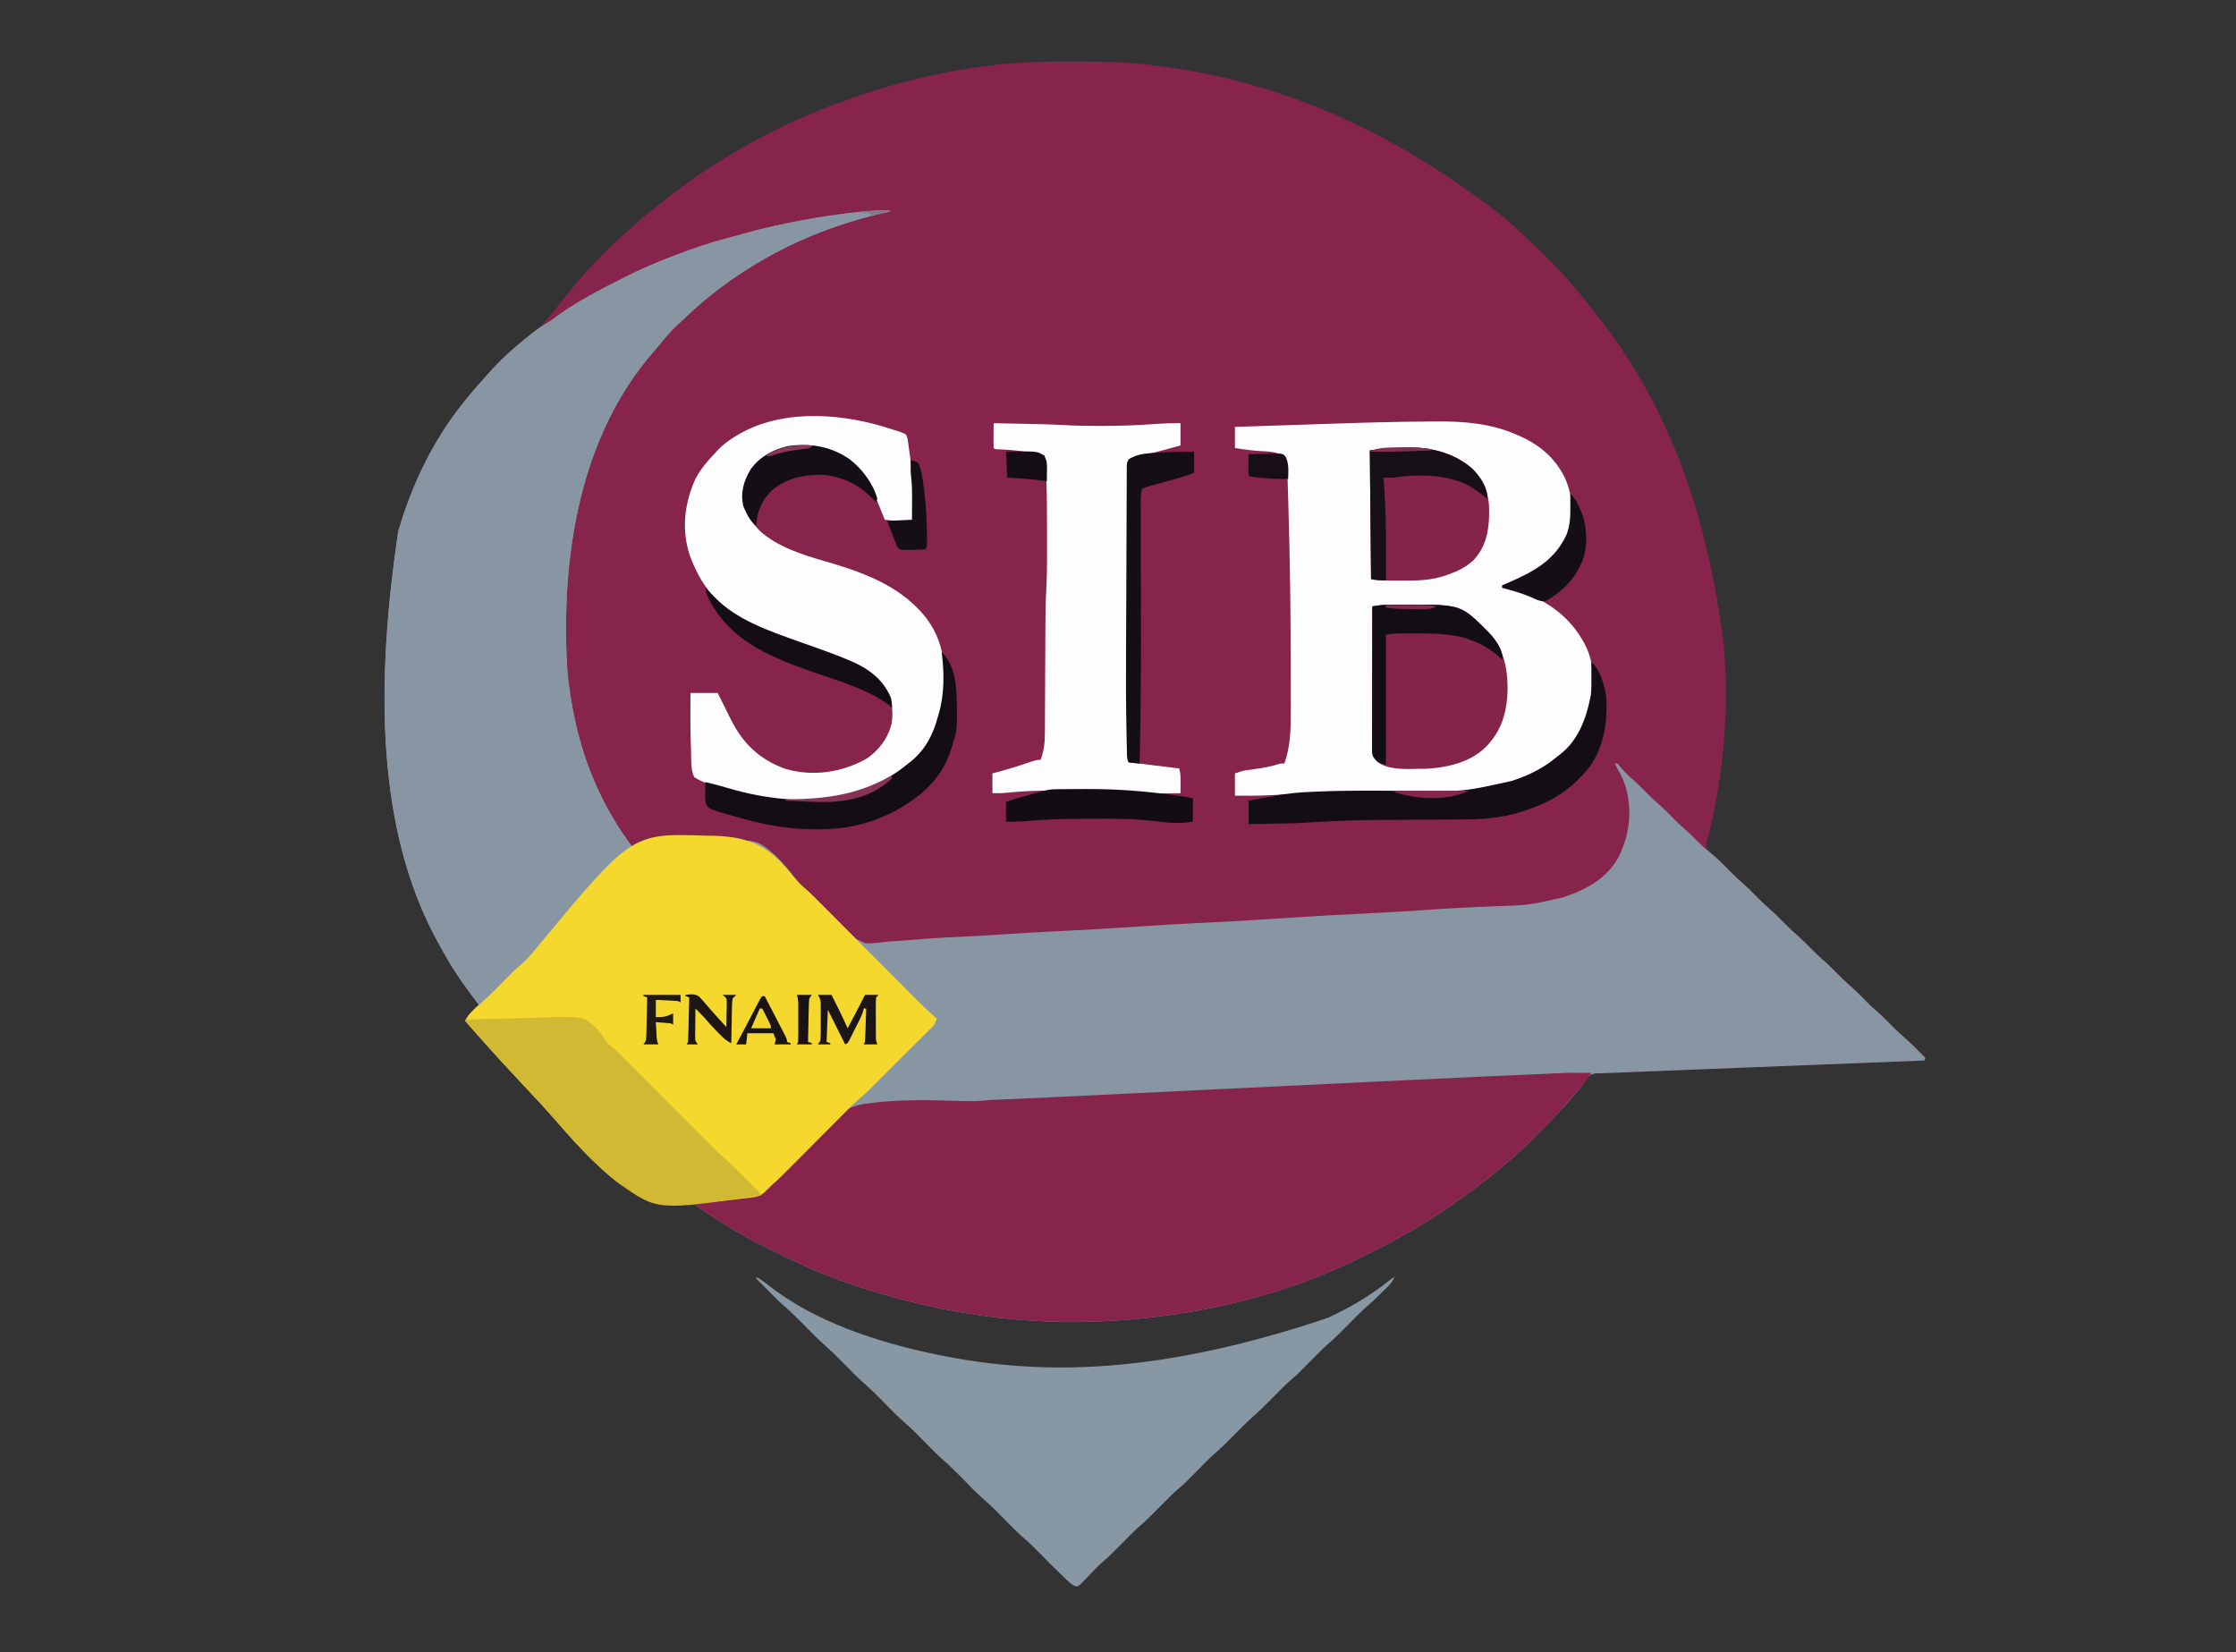
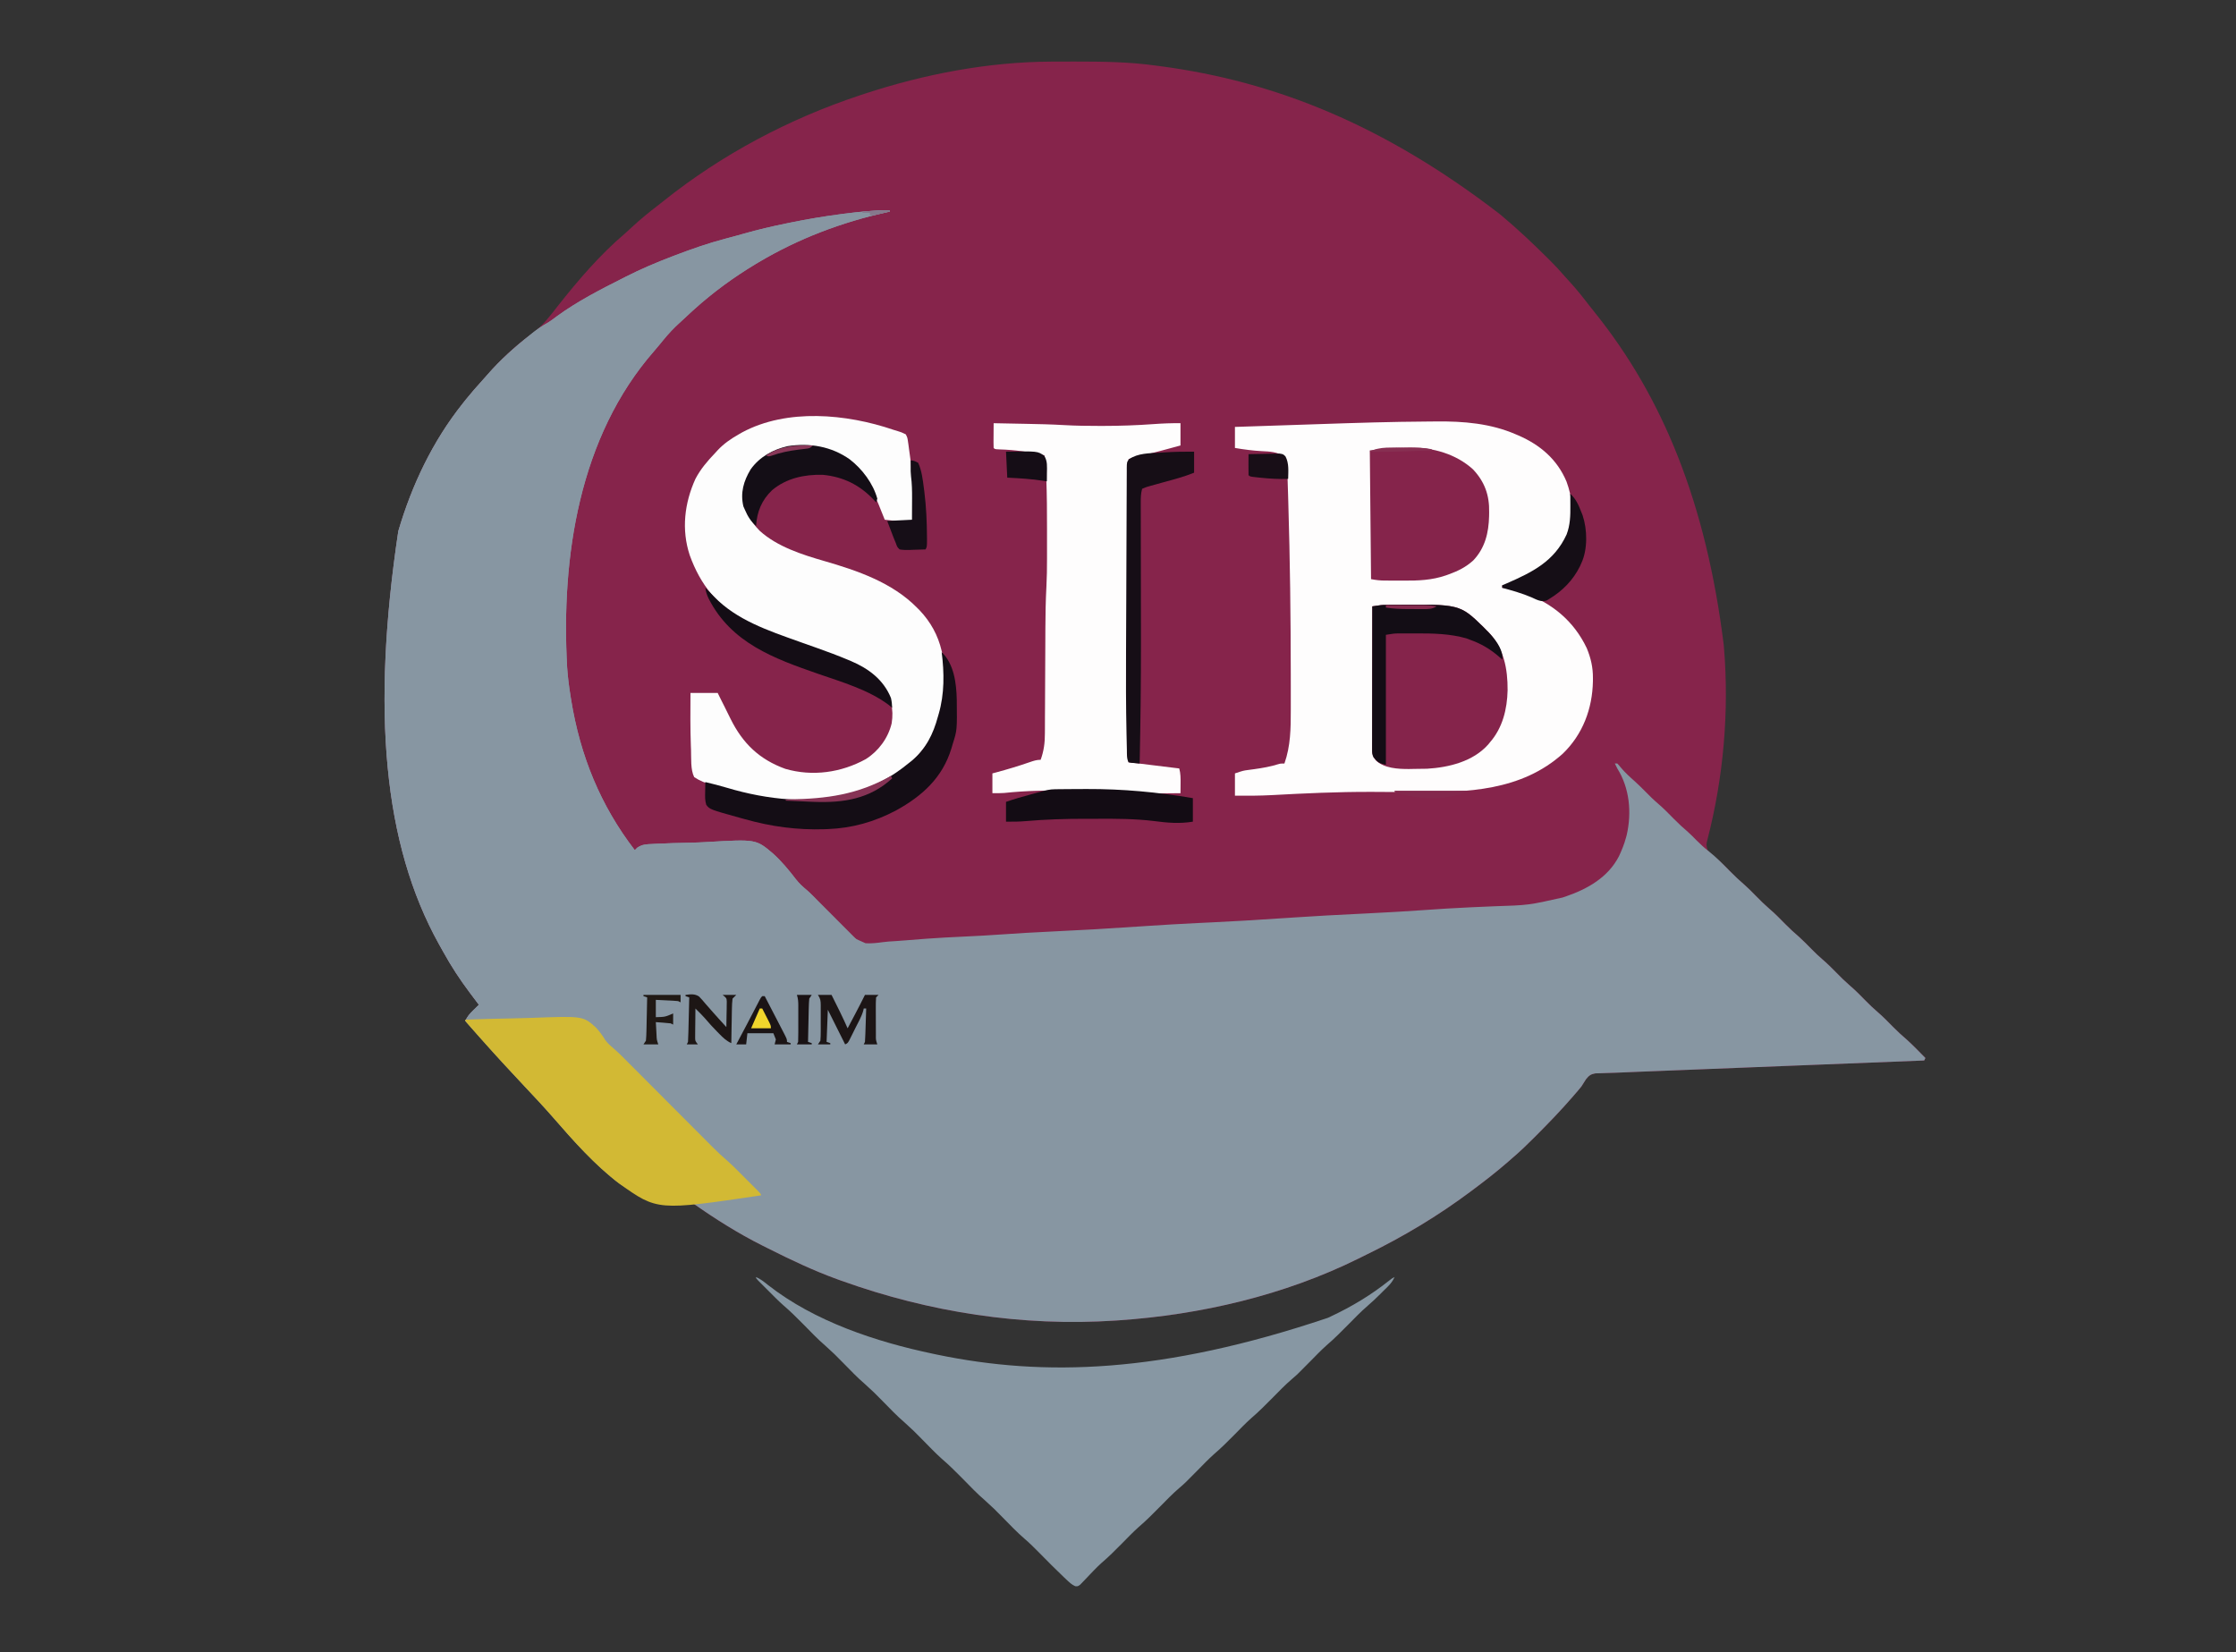
<svg xmlns="http://www.w3.org/2000/svg" version="1.1" width="1807" height="1335">
  <rect width="100%" height="100%" fill="#333333" stroke="none" />
  <path d="M0 0 C1.37 -0.007 2.74 -0.014 4.11 -0.021 C8.463 -0.041 12.815 -0.046 17.168 -0.047 C17.909 -0.047 18.65 -0.048 19.414 -0.048 C41.208 -0.055 62.724 0.182 84.355 3.203 C85.709 3.383 87.062 3.561 88.416 3.739 C180.927 16.006 268.946 51.252 362.355 123.203 C362.871 123.634 363.387 124.065 363.918 124.508 C376.99 135.449 389.339 147.117 401.418 159.141 C402.108 159.826 402.798 160.511 403.509 161.218 C407.437 165.158 411.178 169.207 414.812 173.419 C416.698 175.599 418.65 177.711 420.605 179.828 C425.69 185.464 430.321 191.414 434.961 197.415 C436.295 199.126 437.647 200.819 439.008 202.508 C494.294 271.307 529.166 356.913 543.355 471.203 C543.461 472.427 543.461 472.427 543.569 473.675 C547.851 524.973 543.142 578.71 530.254 628.51 C529.162 632.965 529.162 632.965 530.355 637.203 C532.68 639.793 532.68 639.793 535.668 642.266 C536.765 643.228 537.86 644.193 538.953 645.16 C539.517 645.657 540.08 646.154 540.661 646.667 C543.412 649.161 546.005 651.804 548.605 654.453 C551.721 657.61 554.843 660.71 558.23 663.578 C562.154 666.91 565.738 670.547 569.355 674.203 C574.7 679.618 574.7 679.618 580.355 684.703 C584.914 688.554 589.026 692.85 593.22 697.088 C596.77 700.66 600.387 704.049 604.234 707.301 C607.834 710.529 611.182 714.011 614.581 717.448 C617.403 720.29 620.231 723.053 623.293 725.641 C627.198 728.949 630.758 732.568 634.355 736.203 C639.7 741.618 639.7 741.618 645.355 746.703 C649.915 750.555 654.028 754.851 658.223 759.09 C661.185 762.071 664.143 764.989 667.355 767.703 C671.914 771.554 676.026 775.85 680.22 780.088 C683.76 783.65 687.365 787.032 691.203 790.273 C696.48 795.004 701.38 800.159 706.355 805.203 C706.025 805.863 705.695 806.523 705.355 807.203 C704.072 807.254 702.789 807.304 701.467 807.357 C670.949 808.56 640.431 809.766 609.914 810.974 C606.15 811.123 602.387 811.272 598.623 811.421 C597.874 811.45 597.125 811.48 596.353 811.51 C584.253 811.989 572.152 812.467 560.052 812.944 C547.618 813.434 535.185 813.926 522.751 814.419 C515.091 814.722 507.43 815.025 499.77 815.326 C493.877 815.558 487.984 815.792 482.091 816.026 C479.688 816.121 477.284 816.216 474.881 816.31 C468.616 816.556 462.353 816.816 456.09 817.093 C453.454 817.199 450.819 817.274 448.182 817.342 C446.641 817.396 445.1 817.451 443.559 817.506 C441.606 817.558 441.606 817.558 439.614 817.612 C435.753 818.312 434.494 819.391 432.043 822.391 C430.807 824.324 429.578 826.262 428.355 828.203 C426.513 830.539 424.564 832.776 422.605 835.016 C422.086 835.617 421.566 836.219 421.031 836.839 C411.804 847.508 402.061 857.594 392.105 867.578 C391.586 868.1 391.066 868.623 390.531 869.161 C384.653 875.062 378.71 880.811 372.355 886.203 C371.272 887.152 370.19 888.103 369.109 889.055 C360.166 896.855 350.86 904.102 341.355 911.203 C340.704 911.692 340.053 912.181 339.381 912.685 C312.777 932.613 284.237 949.751 254.326 964.242 C252.312 965.224 250.311 966.229 248.309 967.234 C188.387 996.919 120.8 1012.68 54.355 1017.203 C53.109 1017.29 53.109 1017.29 51.836 1017.378 C-23.439 1022.379 -98.804 1010.664 -169.645 985.203 C-171.507 984.535 -171.507 984.535 -173.408 983.853 C-192.533 976.882 -210.756 968.216 -228.915 959.074 C-230.468 958.292 -232.023 957.515 -233.579 956.738 C-253.166 946.916 -271.672 935.22 -289.584 922.628 C-290.604 921.923 -290.604 921.923 -291.645 921.203 C-292.532 920.504 -293.419 919.805 -294.333 919.084 C-298.373 916.789 -300.14 917.025 -304.682 917.682 C-318.009 919.061 -330.247 919.224 -341.223 910.656 C-349.662 903.656 -357.178 895.617 -364.665 887.63 C-368.461 883.619 -372.356 879.707 -376.24 875.782 C-383.552 868.365 -390.773 860.866 -397.964 853.332 C-406.167 844.747 -414.468 836.26 -422.779 827.78 C-439.845 810.36 -456.785 792.823 -473.645 775.203 C-471.949 771.57 -469.907 769.258 -467.02 766.453 C-465.794 765.254 -465.794 765.254 -464.543 764.031 C-463.603 763.126 -463.603 763.126 -462.645 762.203 C-463.006 761.722 -463.367 761.241 -463.74 760.745 C-464.802 759.33 -465.863 757.915 -466.924 756.499 C-468.009 755.052 -469.094 753.606 -470.181 752.162 C-478.044 741.674 -485.07 730.961 -491.392 719.478 C-492.573 717.333 -493.773 715.202 -494.977 713.07 C-539.894 632.263 -549.434 524.266 -527.762 379.434 C-516.806 342.136 -499.972 306.67 -475.645 276.203 C-474.843 275.19 -474.041 274.177 -473.215 273.133 C-468.934 267.816 -464.472 262.687 -459.867 257.648 C-458.439 256.077 -457.028 254.49 -455.641 252.883 C-444.913 240.547 -432.477 229.015 -419.207 219.445 C-410.883 213.282 -404.952 205.316 -398.645 197.203 C-382.377 176.6 -364.797 156.066 -344.746 139.027 C-342.626 137.187 -340.576 135.281 -338.528 133.362 C-332.109 127.368 -325.369 121.919 -318.409 116.569 C-316.686 115.235 -314.979 113.884 -313.277 112.523 C-266.178 74.922 -211.816 46.126 -154.645 27.203 C-153.468 26.813 -152.292 26.423 -151.08 26.021 C-102.681 10.128 -51.079 0.177 0 0 Z " fill="#86244B" transform="translate(849.645,49.797)" />
  <path d="M0 0 C0 0.33 0 0.66 0 1 C-0.732 1.16 -1.464 1.319 -2.218 1.484 C-38.758 9.577 -73.779 22.81 -106 42 C-106.785 42.467 -107.57 42.935 -108.378 43.416 C-126.062 54.056 -142.667 66.184 -158 80 C-158.57 80.513 -159.14 81.027 -159.727 81.556 C-163.525 84.995 -167.275 88.481 -171 92 C-171.75 92.708 -172.5 93.415 -173.273 94.145 C-177.782 98.519 -181.756 103.224 -185.676 108.129 C-187.157 109.959 -188.673 111.762 -190.23 113.527 C-251.048 182.902 -265.64 280.382 -260.675 369.281 C-260.166 376.91 -259.213 384.454 -258 392 C-257.801 393.252 -257.603 394.504 -257.398 395.794 C-250.102 440.685 -233.744 481.013 -206 517 C-205.36 516.36 -204.72 515.719 -204.061 515.059 C-199.992 512.322 -196.828 512.25 -192.02 512.054 C-191.123 512.004 -190.226 511.953 -189.302 511.901 C-179.837 511.406 -170.358 511.192 -160.883 510.995 C-156.416 510.894 -151.967 510.708 -147.507 510.442 C-107.985 508.14 -107.985 508.14 -94.233 519.81 C-87.322 526.087 -81.413 533.209 -75.725 540.588 C-73.09 543.973 -70.203 546.717 -66.87 549.413 C-63.834 551.989 -61.237 554.953 -58.559 557.892 C-55.259 561.512 -51.884 565.061 -48.515 568.618 C-46.76 570.492 -45.025 572.384 -43.31 574.295 C-33.232 586.189 -33.232 586.189 -19.471 592.268 C-14.794 592.492 -10.271 592.052 -5.645 591.373 C-2.322 590.904 0.983 590.725 4.332 590.548 C7.525 590.368 10.708 590.1 13.895 589.832 C18.295 589.465 22.698 589.128 27.102 588.793 C28.454 588.69 28.454 588.69 29.833 588.584 C39.464 587.865 49.103 587.387 58.75 586.938 C70.011 586.41 81.256 585.825 92.5 585 C103.869 584.17 115.24 583.552 126.625 583 C139.127 582.392 151.628 581.775 164.125 581.062 C164.821 581.023 165.518 580.983 166.235 580.942 C178.073 580.264 189.904 579.484 201.736 578.696 C203.197 578.599 203.197 578.599 204.688 578.5 C206.148 578.403 206.148 578.403 207.638 578.304 C221.316 577.396 234.995 576.598 248.688 575.938 C249.511 575.898 250.335 575.858 251.184 575.817 C254.449 575.659 257.714 575.502 260.979 575.345 C269.03 574.955 277.078 574.521 285.125 574.062 C285.823 574.023 286.521 573.983 287.24 573.942 C299.077 573.264 310.906 572.484 322.736 571.696 C324.197 571.599 324.197 571.599 325.688 571.5 C327.148 571.403 327.148 571.403 328.638 571.304 C344.777 570.233 360.92 569.359 377.075 568.582 C378.276 568.524 378.276 568.524 379.5 568.465 C380.689 568.408 380.689 568.408 381.902 568.349 C389.618 567.976 397.332 567.56 405.045 567.122 C407.044 567.008 409.044 566.896 411.044 566.785 C417.503 566.414 423.957 566.008 430.41 565.543 C443.093 564.632 455.769 563.821 468.473 563.254 C469.756 563.196 471.039 563.138 472.361 563.078 C477.581 562.845 482.801 562.615 488.022 562.398 C516.277 561.495 516.277 561.495 543.75 555.312 C544.901 554.933 544.901 554.933 546.076 554.547 C563.787 548.476 580.453 539.174 589.312 522 C591.601 517.094 593.615 512.236 595 507 C595.205 506.254 595.41 505.507 595.621 504.738 C599.756 486.571 597.953 466.878 588 451 C587.319 449.674 586.649 448.342 586 447 C586.66 447 587.32 447 588 447 C589.375 448.434 589.375 448.434 591 450.438 C594.463 454.514 598.244 457.98 602.254 461.508 C605.315 464.286 608.223 467.183 611.125 470.125 C614.283 473.323 617.442 476.47 620.875 479.375 C625.466 483.275 629.624 487.599 633.858 491.877 C637.478 495.52 641.166 498.989 645.09 502.305 C647.443 504.393 649.614 506.625 651.812 508.875 C655.082 512.189 658.399 515.193 662.062 518.062 C668.092 522.864 673.427 528.29 678.811 533.797 C682.758 537.823 686.799 541.623 691.073 545.298 C694.195 548.055 697.088 551.026 700 554 C705.344 559.416 705.344 559.416 711 564.5 C715.559 568.351 719.671 572.647 723.865 576.885 C727.415 580.457 731.032 583.846 734.879 587.098 C738.478 590.326 741.827 593.808 745.225 597.245 C748.048 600.087 750.876 602.85 753.938 605.438 C757.843 608.746 761.403 612.365 765 616 C770.345 621.415 770.345 621.415 776 626.5 C780.559 630.352 784.672 634.648 788.867 638.887 C791.829 641.868 794.787 644.786 798 647.5 C802.559 651.351 806.671 655.647 810.865 659.885 C814.405 663.447 818.01 666.829 821.848 670.07 C827.124 674.801 832.025 679.956 837 685 C836.67 685.66 836.34 686.32 836 687 C834.717 687.051 833.434 687.101 832.112 687.153 C801.594 688.357 771.076 689.563 740.558 690.771 C736.795 690.92 733.031 691.069 729.268 691.218 C728.519 691.247 727.769 691.277 726.998 691.307 C714.897 691.786 702.797 692.264 690.697 692.741 C678.263 693.231 665.829 693.723 653.396 694.216 C645.735 694.519 638.075 694.822 630.415 695.123 C624.522 695.355 618.629 695.589 612.736 695.823 C610.332 695.918 607.929 696.013 605.525 696.107 C599.261 696.353 592.998 696.613 586.735 696.89 C584.099 696.996 581.463 697.071 578.826 697.139 C577.285 697.193 575.744 697.248 574.203 697.303 C572.251 697.355 572.251 697.355 570.259 697.409 C566.398 698.109 565.139 699.188 562.688 702.188 C561.451 704.12 560.223 706.058 559 708 C557.158 710.336 555.208 712.573 553.25 714.812 C552.73 715.414 552.211 716.016 551.676 716.636 C542.448 727.304 532.705 737.391 522.75 747.375 C522.23 747.897 521.711 748.42 521.175 748.958 C515.297 754.859 509.354 760.608 503 766 C501.917 766.949 500.835 767.899 499.754 768.852 C490.81 776.652 481.505 783.899 472 791 C471.349 791.489 470.697 791.978 470.026 792.481 C443.421 812.409 414.881 829.548 384.971 844.039 C382.957 845.021 380.955 846.025 378.953 847.031 C319.032 876.716 251.444 892.477 185 897 C183.753 897.087 183.753 897.087 182.481 897.175 C107.206 902.176 31.841 890.461 -39 865 C-40.863 864.331 -40.863 864.331 -42.763 863.649 C-61.888 856.679 -80.111 848.013 -98.27 838.87 C-99.823 838.089 -101.379 837.312 -102.934 836.535 C-122.521 826.713 -141.027 815.017 -158.94 802.425 C-159.96 801.72 -159.96 801.72 -161 801 C-161.887 800.301 -162.775 799.601 -163.689 798.881 C-167.728 796.586 -169.495 796.821 -174.038 797.478 C-187.364 798.858 -199.602 799.02 -210.578 790.453 C-219.017 783.453 -226.534 775.413 -234.021 767.427 C-237.816 763.416 -241.711 759.504 -245.595 755.579 C-252.907 748.162 -260.129 740.663 -267.32 733.129 C-275.522 724.544 -283.824 716.057 -292.134 707.577 C-309.2 690.157 -326.141 672.62 -343 655 C-341.304 651.367 -339.262 649.055 -336.375 646.25 C-335.149 645.051 -335.149 645.051 -333.898 643.828 C-332.959 642.923 -332.959 642.923 -332 642 C-332.361 641.519 -332.723 641.038 -333.095 640.542 C-334.157 639.127 -335.219 637.711 -336.28 636.295 C-337.364 634.849 -338.449 633.403 -339.537 631.958 C-347.399 621.471 -354.426 610.758 -360.748 599.274 C-361.928 597.13 -363.129 594.999 -364.332 592.867 C-409.25 512.06 -418.789 404.062 -397.117 259.23 C-386.162 221.932 -369.327 186.467 -345 156 C-344.198 154.987 -343.396 153.974 -342.57 152.93 C-338.29 147.612 -333.827 142.484 -329.223 137.445 C-327.795 135.874 -326.384 134.287 -324.996 132.68 C-314.832 120.992 -303.178 110.545 -291 101 C-290.199 100.354 -289.399 99.708 -288.574 99.043 C-284.77 96.006 -281.038 93.437 -276.781 91.052 C-274.018 89.42 -271.503 87.486 -268.938 85.562 C-252.458 73.558 -234.166 64.152 -216 55 C-215.108 54.544 -214.217 54.088 -213.298 53.619 C-200.985 47.349 -188.399 42.046 -175.5 37.125 C-174.79 36.854 -174.079 36.583 -173.347 36.303 C-160.142 31.285 -146.858 26.598 -133.188 23 C-131.472 22.542 -129.758 22.084 -128.043 21.625 C-127.113 21.378 -126.183 21.131 -125.225 20.877 C-122.817 20.222 -120.418 19.549 -118.021 18.857 C-106.526 15.559 -94.966 12.885 -83.25 10.5 C-82.31 10.307 -81.37 10.114 -80.402 9.916 C-66.682 7.118 -52.951 4.784 -39.062 3 C-37.897 2.85 -37.897 2.85 -36.708 2.698 C-24.509 1.154 -12.311 -0.209 0 0 Z " fill="#8796A2" transform="translate(719,170)" />
  <path d="M0 0 C0 0.33 0 0.66 0 1 C-0.732 1.16 -1.464 1.319 -2.218 1.484 C-38.758 9.577 -73.779 22.81 -106 42 C-106.785 42.467 -107.57 42.935 -108.378 43.416 C-126.062 54.056 -142.667 66.184 -158 80 C-158.57 80.513 -159.14 81.027 -159.727 81.556 C-163.525 84.995 -167.275 88.481 -171 92 C-171.75 92.708 -172.5 93.415 -173.273 94.145 C-177.782 98.519 -181.756 103.224 -185.676 108.129 C-187.157 109.959 -188.673 111.762 -190.23 113.527 C-251.048 182.902 -265.64 280.382 -260.675 369.281 C-260.166 376.91 -259.213 384.454 -258 392 C-257.801 393.252 -257.603 394.504 -257.398 395.794 C-250.102 440.685 -233.744 481.013 -206 517 C-205.36 516.36 -204.72 515.719 -204.061 515.059 C-199.992 512.322 -196.828 512.25 -192.02 512.054 C-191.123 512.004 -190.226 511.953 -189.302 511.901 C-179.837 511.406 -170.358 511.192 -160.883 510.995 C-156.416 510.894 -151.967 510.708 -147.507 510.442 C-107.985 508.14 -107.985 508.14 -94.233 519.81 C-87.4 526.016 -81.493 533.025 -75.958 540.394 C-73.351 543.748 -70.399 546.387 -67.162 549.123 C-63.073 552.673 -59.314 556.565 -55.498 560.404 C-54.094 561.811 -52.689 563.218 -51.285 564.624 C-49.791 566.122 -48.298 567.621 -46.805 569.12 C-43.68 572.259 -40.551 575.394 -37.421 578.528 C-30.214 585.747 -23.012 592.971 -15.81 600.195 C-9.204 606.821 -2.597 613.447 4.015 620.068 C7.119 623.177 10.221 626.289 13.321 629.403 C14.788 630.876 16.257 632.347 17.726 633.819 C19.507 635.603 21.287 637.39 23.065 639.178 C27.879 643.992 32.807 648.596 38 653 C37.15 657.331 34.849 659.562 31.781 662.575 C31.238 663.121 30.695 663.666 30.135 664.228 C28.335 666.03 26.525 667.822 24.715 669.613 C23.457 670.868 22.2 672.124 20.943 673.38 C18.303 676.014 15.659 678.644 13.011 681.27 C9.634 684.619 6.266 687.976 2.901 691.337 C-0.325 694.557 -3.555 697.773 -6.785 700.988 C-7.393 701.595 -8.002 702.201 -8.629 702.826 C-19.503 713.657 -19.503 713.657 -23.947 717.438 C-29.633 722.299 -34.814 727.705 -40.083 733.008 C-42.1 735.038 -44.12 737.064 -46.141 739.09 C-50.43 743.39 -54.715 747.695 -59 752 C-63.97 756.994 -68.941 761.985 -73.917 766.973 C-75.896 768.958 -77.871 770.946 -79.846 772.934 C-90.743 783.875 -90.743 783.875 -96.158 788.375 C-98.226 790.126 -98.226 790.126 -100.586 792.989 C-104.209 796.6 -107.496 797.229 -112.461 797.8 C-113.297 797.912 -114.132 798.025 -114.992 798.14 C-149.799 802.544 -191.295 807.042 -220.794 784.732 C-239.758 769.686 -256.022 751.42 -271.857 733.201 C-279.461 724.476 -287.369 716.049 -295.305 707.627 C-311.542 690.381 -327.396 672.82 -343 655 C-341.304 651.367 -339.262 649.055 -336.375 646.25 C-335.149 645.051 -335.149 645.051 -333.898 643.828 C-332.959 642.923 -332.959 642.923 -332 642 C-332.361 641.519 -332.723 641.038 -333.095 640.542 C-334.157 639.127 -335.219 637.711 -336.28 636.295 C-337.364 634.849 -338.449 633.403 -339.537 631.958 C-347.399 621.471 -354.426 610.758 -360.748 599.274 C-361.928 597.13 -363.129 594.999 -364.332 592.867 C-409.25 512.06 -418.789 404.062 -397.117 259.23 C-386.162 221.932 -369.327 186.467 -345 156 C-344.198 154.987 -343.396 153.974 -342.57 152.93 C-338.29 147.612 -333.827 142.484 -329.223 137.445 C-327.795 135.874 -326.384 134.287 -324.996 132.68 C-314.832 120.992 -303.178 110.545 -291 101 C-290.199 100.354 -289.399 99.708 -288.574 99.043 C-284.77 96.006 -281.038 93.437 -276.781 91.052 C-274.018 89.42 -271.503 87.486 -268.938 85.562 C-252.458 73.558 -234.166 64.152 -216 55 C-215.108 54.544 -214.217 54.088 -213.298 53.619 C-200.985 47.349 -188.399 42.046 -175.5 37.125 C-174.79 36.854 -174.079 36.583 -173.347 36.303 C-160.142 31.285 -146.858 26.598 -133.188 23 C-131.472 22.542 -129.758 22.084 -128.043 21.625 C-127.113 21.378 -126.183 21.131 -125.225 20.877 C-122.817 20.222 -120.418 19.549 -118.021 18.857 C-106.526 15.559 -94.966 12.885 -83.25 10.5 C-82.31 10.307 -81.37 10.114 -80.402 9.916 C-66.682 7.118 -52.951 4.784 -39.062 3 C-37.897 2.85 -37.897 2.85 -36.708 2.698 C-24.509 1.154 -12.311 -0.209 0 0 Z " fill="#8796A2" transform="translate(719,170)" />
-   <path d="M0 0 C0.907 0.005 1.814 0.009 2.748 0.014 C4.895 0.025 7.041 0.043 9.188 0.062 C6.894 4.172 4.123 7.698 1.062 11.25 C0.335 12.102 0.335 12.102 -0.407 12.971 C-4.054 17.225 -7.771 21.411 -11.547 25.551 C-12.774 26.911 -13.995 28.278 -15.18 29.675 C-20.479 35.889 -26.228 41.63 -32.01 47.39 C-33.746 49.121 -35.478 50.858 -37.209 52.596 C-42.908 58.298 -48.649 63.858 -54.812 69.062 C-55.896 70.011 -56.978 70.962 -58.059 71.914 C-67.002 79.715 -76.308 86.961 -85.812 94.062 C-86.464 94.551 -87.115 95.04 -87.787 95.544 C-114.391 115.472 -142.931 132.61 -172.842 147.102 C-174.856 148.084 -176.857 149.088 -178.859 150.094 C-238.781 179.778 -306.368 195.539 -372.812 200.062 C-373.644 200.12 -374.475 200.178 -375.332 200.238 C-450.607 205.238 -525.972 193.523 -596.812 168.062 C-598.054 167.617 -599.296 167.171 -600.576 166.712 C-619.701 159.742 -637.924 151.075 -656.083 141.933 C-657.636 141.151 -659.191 140.374 -660.747 139.597 C-680.394 129.746 -698.93 117.996 -716.907 105.382 C-718.699 104.141 -720.513 102.945 -722.34 101.758 C-723.156 101.198 -723.972 100.639 -724.812 100.062 C-724.812 99.733 -724.812 99.403 -724.812 99.062 C-724.05 99.077 -723.287 99.091 -722.502 99.105 C-715.264 99.228 -708.03 99.293 -700.792 99.293 C-697.071 99.295 -693.354 99.319 -689.634 99.395 C-671.513 100.683 -671.513 100.683 -655.711 94.024 C-653.515 91.536 -651.707 88.784 -649.812 86.062 C-648.584 84.979 -647.33 83.925 -646.056 82.894 C-641.793 79.301 -638.879 75.18 -635.709 70.622 C-621.407 50.432 -604.212 29.666 -578.713 25.203 C-552.699 21.278 -525.861 21.933 -499.637 22.826 C-493.292 23.04 -487.138 23.028 -480.814 22.355 C-477.145 21.997 -473.477 21.826 -469.796 21.672 C-469.042 21.64 -468.288 21.608 -467.511 21.575 C-465.864 21.506 -464.217 21.437 -462.57 21.369 C-440.487 20.451 -418.412 19.383 -396.336 18.311 C-393.616 18.179 -390.896 18.047 -388.176 17.915 C-378.62 17.451 -369.065 16.986 -359.509 16.522 C-339.939 15.569 -320.368 14.621 -300.798 13.673 C-298.678 13.571 -296.557 13.468 -294.437 13.365 C-250.349 11.23 -206.261 9.113 -162.171 7.012 C-155.937 6.714 -149.702 6.417 -143.468 6.119 C-76.87 2.937 -76.87 2.937 -47.177 1.68 C-46.357 1.645 -45.537 1.61 -44.692 1.575 C-43.11 1.508 -41.527 1.441 -39.944 1.374 C-32.916 1.074 -25.89 0.736 -18.864 0.384 C-12.573 0.075 -6.299 -0.064 0 0 Z " fill="#86244B" transform="translate(1276.812,866.938)" />
-   <path d="M0 0 C2.046 0.031 4.092 0.061 6.137 0.091 C28.201 0.654 44.774 5.07 60.482 21.105 C64.203 25.063 67.799 29.124 71.195 33.365 C74.345 37.29 77.699 40.546 81.532 43.803 C85.609 47.367 89.374 51.253 93.189 55.092 C94.594 56.498 95.998 57.905 97.403 59.312 C98.897 60.809 100.39 62.308 101.882 63.807 C105.008 66.946 108.137 70.081 111.267 73.216 C118.474 80.435 125.676 87.659 132.877 94.883 C139.484 101.509 146.091 108.134 152.702 114.755 C155.806 117.865 158.908 120.976 162.008 124.09 C163.476 125.563 164.944 127.035 166.413 128.506 C168.195 130.291 169.975 132.077 171.752 133.865 C176.566 138.68 181.494 143.284 186.688 147.688 C185.838 152.018 183.536 154.25 180.469 157.263 C179.925 157.808 179.382 158.354 178.822 158.915 C177.023 160.718 175.213 162.509 173.402 164.301 C172.144 165.556 170.887 166.811 169.63 168.067 C166.991 170.702 164.347 173.332 161.698 175.958 C158.322 179.306 154.953 182.664 151.588 186.024 C148.363 189.245 145.133 192.46 141.902 195.676 C140.99 196.585 140.99 196.585 140.059 197.513 C129.185 208.344 129.185 208.344 124.74 212.126 C119.054 216.987 113.873 222.393 108.604 227.696 C106.587 229.725 104.567 231.752 102.547 233.777 C98.257 238.078 93.972 242.382 89.688 246.688 C84.718 251.681 79.746 256.673 74.77 261.661 C72.792 263.645 70.817 265.633 68.842 267.621 C57.944 278.562 57.944 278.562 52.529 283.062 C50.461 284.814 50.461 284.814 48.101 287.677 C44.478 291.287 41.192 291.917 36.226 292.487 C34.973 292.656 34.973 292.656 33.695 292.828 C-1.112 297.232 -42.607 301.729 -72.106 279.42 C-91.071 264.373 -107.334 246.107 -123.17 227.889 C-130.774 219.163 -138.681 210.737 -146.617 202.315 C-162.855 185.069 -178.708 167.507 -194.312 149.688 C-192.697 146.268 -190.9 144.036 -188.188 141.375 C-187.463 140.657 -186.739 139.939 -185.992 139.199 C-183.939 137.275 -181.864 135.44 -179.727 133.613 C-174.143 128.759 -169.005 123.451 -163.812 118.188 C-161.826 116.174 -159.836 114.164 -157.844 112.156 C-156.973 111.274 -156.102 110.392 -155.205 109.482 C-153.101 107.393 -150.894 105.492 -148.62 103.59 C-144.055 99.606 -140.314 95.138 -136.498 90.448 C-59.824 -2.009 -59.824 -2.009 0 0 Z " fill="#F5D82E" transform="translate(570.312,675.312)" />
  <path d="M0 0 C2.364 -0.015 4.729 -0.036 7.093 -0.064 C29.119 -0.308 51.073 1.483 71.471 10.352 C72.15 10.641 72.828 10.93 73.527 11.227 C91.102 18.853 104.891 30.522 112.44 48.552 C117.019 60.987 118.641 74.534 114.471 87.352 C114.086 88.547 114.086 88.547 113.694 89.767 C107.432 107.127 93.774 118.136 77.563 125.878 C76.563 126.344 75.564 126.81 74.534 127.29 C73.507 127.783 72.48 128.276 71.422 128.784 C63.875 132.352 63.875 132.352 60.471 132.352 C60.471 133.012 60.471 133.672 60.471 134.352 C61.625 134.465 62.779 134.577 63.967 134.692 C68.378 135.25 72.361 136.41 76.534 137.915 C77.265 138.178 77.997 138.441 78.751 138.713 C101.069 147.026 118.411 161.32 128.791 183.126 C132.133 191.17 133.846 198.729 133.784 207.415 C133.779 208.244 133.774 209.072 133.769 209.926 C133.353 232.122 125.534 252.839 109.471 268.352 C76.071 298.433 31.982 299.972 -10.642 299.483 C-21.304 299.362 -31.967 299.322 -42.63 299.294 C-43.694 299.291 -44.757 299.288 -45.852 299.284 C-72.498 299.222 -99.036 300.43 -125.634 301.892 C-135.615 302.416 -145.534 302.467 -155.529 302.352 C-155.529 296.412 -155.529 290.472 -155.529 284.352 C-148.794 282.107 -148.794 282.107 -144.955 281.606 C-144.127 281.493 -143.299 281.379 -142.447 281.262 C-141.587 281.147 -140.727 281.033 -139.841 280.915 C-133.247 279.991 -126.899 278.892 -120.525 276.903 C-118.529 276.352 -118.529 276.352 -115.529 276.352 C-110.515 262.028 -110.377 248.111 -110.396 233.095 C-110.395 231.293 -110.393 229.492 -110.392 227.69 C-110.389 222.87 -110.393 218.049 -110.4 213.228 C-110.404 210.213 -110.406 207.197 -110.409 204.181 C-110.447 157.88 -110.998 111.605 -112.405 65.323 C-112.466 63.314 -112.523 61.306 -112.58 59.297 C-112.688 55.595 -112.807 51.894 -112.931 48.192 C-112.961 47.106 -112.992 46.02 -113.023 44.9 C-113.232 39.112 -113.674 33.862 -115.529 28.352 C-121.201 24.445 -127.317 24.239 -134.029 23.915 C-141.294 23.525 -148.35 22.576 -155.529 21.352 C-155.529 15.742 -155.529 10.132 -155.529 4.352 C-139.824 3.82 -124.12 3.298 -108.415 2.788 C-101.115 2.551 -93.816 2.31 -86.516 2.061 C-57.685 1.08 -28.85 0.161 0 0 Z " fill="#FEFDFD" transform="translate(1153.529,340.648)" />
  <path d="M0 0 C3.746 1.636 6.637 4.01 9.812 6.562 C47.357 35.922 96.865 52.326 143 62 C144.1 62.233 145.2 62.465 146.333 62.705 C232.641 80.617 327.986 78.069 462 33 C462.858 32.6 463.717 32.199 464.601 31.787 C481.416 23.893 497.106 14.463 511.629 2.863 C514 1 514 1 516 0 C514.614 3.123 513.005 5.242 510.586 7.645 C509.567 8.661 509.567 8.661 508.527 9.697 C507.462 10.744 507.462 10.744 506.375 11.812 C505.688 12.499 505.001 13.185 504.293 13.893 C501.016 17.141 497.703 20.294 494.195 23.293 C488.673 28.06 483.62 33.311 478.5 38.5 C472.838 44.239 467.199 49.917 461.064 55.158 C456.508 59.223 452.286 63.653 448 68 C437.494 78.656 437.494 78.656 433.031 82.469 C427.549 87.158 422.563 92.368 417.5 97.5 C411.838 103.239 406.199 108.917 400.064 114.158 C395.508 118.223 391.286 122.653 387 127 C381.512 132.567 376.026 138.056 370.082 143.141 C365.521 147.214 361.292 151.647 357 156 C346.494 166.656 346.494 166.656 342.031 170.469 C336.549 175.158 331.563 180.368 326.5 185.5 C320.838 191.239 315.199 196.917 309.064 202.158 C304.508 206.223 300.286 210.653 296 215 C290.468 220.611 284.938 226.141 278.943 231.262 C276.74 233.232 274.693 235.311 272.641 237.438 C271.917 238.186 271.194 238.935 270.449 239.707 C268.96 241.26 267.478 242.82 266.004 244.387 C265.286 245.125 264.568 245.864 263.828 246.625 C263.188 247.298 262.547 247.971 261.888 248.664 C260 250 260 250 257.915 249.833 C254.943 248.54 252.984 246.529 250.625 244.312 C250.083 243.805 249.542 243.298 248.984 242.775 C242.128 236.284 235.498 229.551 228.868 222.831 C225.034 218.961 221.227 215.12 217.082 211.582 C210.84 206.238 205.187 200.241 199.418 194.397 C192.42 187.257 192.42 187.257 185.031 180.531 C178.596 175.04 172.786 168.839 166.845 162.825 C161.406 157.325 155.983 151.89 150.092 146.869 C144.623 141.982 139.569 136.616 134.418 131.397 C127.404 124.243 127.404 124.243 120 117.5 C113.779 112.192 108.159 106.213 102.418 100.397 C95.404 93.243 95.404 93.243 88 86.5 C81.779 81.192 76.159 75.213 70.418 69.397 C63.404 62.243 63.404 62.243 56 55.5 C49.779 50.192 44.159 44.213 38.418 38.397 C33.097 33.014 27.781 27.706 22.02 22.788 C17.662 18.93 13.605 14.748 9.5 10.625 C8.582 9.711 7.664 8.797 6.719 7.855 C5.853 6.988 4.986 6.12 4.094 5.227 C2.913 4.044 2.913 4.044 1.709 2.838 C0 1 0 1 0 0 Z " fill="#8797A3" transform="translate(611,1032)" />
  <path d="M0 0 C1.439 0.486 2.892 0.93 4.354 1.339 C6.535 2.007 6.535 2.007 10.09 3.706 C11.422 6.366 11.422 6.366 11.903 9.768 C12 10.413 12.097 11.057 12.197 11.721 C12.41 13.202 12.604 14.687 12.782 16.174 C13.12 18.955 13.523 21.723 13.926 24.495 C16.11 40.404 17.229 56.652 16.09 72.706 C15.09 73.706 15.09 73.706 12.465 73.839 C11.351 73.836 10.238 73.833 9.09 73.831 C7.997 73.833 6.904 73.836 5.778 73.839 C1.512 73.685 -2.677 73.233 -6.91 72.706 C-7.309 71.71 -7.309 71.71 -7.717 70.693 C-20.477 38.691 -20.477 38.691 -47.219 18.202 C-62.657 11.937 -80.355 11.457 -95.91 17.706 C-99.449 19.459 -102.685 21.431 -105.91 23.706 C-106.982 24.448 -108.055 25.191 -109.16 25.956 C-116.386 33.181 -120.849 42.749 -121.41 52.956 C-121.034 64.153 -115.701 73.901 -107.91 81.706 C-93.814 94.481 -73.734 100.901 -55.785 106.081 C-28.927 113.838 -0.899 123.454 19.09 143.706 C20.2 144.818 20.2 144.818 21.332 145.952 C30.238 155.395 36.129 166.084 39.09 178.706 C39.265 179.431 39.44 180.156 39.621 180.904 C43.356 197.598 42.003 215.424 37.09 231.706 C36.881 232.432 36.672 233.159 36.457 233.907 C29.32 258.256 12.596 272.797 -9.073 284.859 C-29.216 295.646 -50.182 299.312 -72.847 299.143 C-73.691 299.141 -74.535 299.139 -75.404 299.136 C-93.716 299.056 -111.796 297.423 -129.34 291.839 C-132.273 290.908 -135.199 290.066 -138.168 289.26 C-139.104 289.004 -140.041 288.747 -141.006 288.483 C-142.85 287.979 -144.695 287.48 -146.542 286.988 C-151.862 285.506 -156.289 283.758 -160.91 280.706 C-163.977 274.571 -163.204 265.423 -163.472 258.643 C-163.515 257.592 -163.557 256.541 -163.601 255.458 C-164.113 241.212 -163.992 226.958 -163.91 212.706 C-156.65 212.706 -149.39 212.706 -141.91 212.706 C-140.796 214.954 -139.682 217.202 -138.535 219.518 C-137.796 220.989 -137.055 222.459 -136.312 223.928 C-134.694 227.132 -133.109 230.35 -131.539 233.577 C-121.719 253.407 -108.278 266.432 -87.222 274.038 C-65.388 280.369 -42.14 277.12 -22.281 266.19 C-11.988 259.747 -4.184 249.203 -1.332 237.292 C0.565 225.668 -1.917 216.099 -8.66 206.456 C-23.26 188.7 -46.564 182.801 -67.446 175.381 C-102.671 162.864 -102.671 162.864 -116.91 155.706 C-117.619 155.356 -118.329 155.007 -119.06 154.647 C-141.774 143.308 -155.997 125.095 -164.519 101.354 C-171.334 80.718 -168.782 59.257 -159.91 39.706 C-155.72 31.708 -150.128 25.195 -143.91 18.706 C-143.262 17.994 -142.613 17.283 -141.945 16.55 C-136.888 11.172 -131.303 7.359 -124.91 3.706 C-123.995 3.18 -123.079 2.654 -122.136 2.112 C-85.814 -17.393 -37.8 -12.878 0 0 Z " fill="#FDFDFD" transform="translate(721.91,347.294)" />
  <path d="M0 0 C6.346 0.12 12.691 0.244 19.037 0.372 C21.187 0.415 23.336 0.457 25.486 0.497 C35.939 0.695 46.378 0.913 56.816 1.523 C66.421 2.08 76.006 2.196 85.625 2.188 C86.936 2.189 86.936 2.189 88.273 2.19 C102.015 2.188 115.676 1.71 129.381 0.712 C136.616 0.185 143.746 -0.099 151 0 C151 5.94 151 11.88 151 18 C147.001 19.085 143 20.168 139 21.25 C137.894 21.55 136.788 21.851 135.648 22.16 C129.296 23.876 122.933 25.532 116.547 27.12 C115.816 27.302 115.086 27.484 114.333 27.672 C112.556 28.115 110.778 28.558 109 29 C108.845 54.3 108.697 79.599 108.557 104.899 C108.492 116.651 108.425 128.404 108.352 140.156 C108.288 150.424 108.229 160.692 108.175 170.959 C108.146 176.374 108.116 181.788 108.079 187.203 C107.888 216.154 108.194 245.059 109 274 C109.787 274.094 110.574 274.188 111.384 274.285 C112.418 274.409 113.451 274.532 114.516 274.66 C116.052 274.843 116.052 274.843 117.619 275.03 C128.417 276.322 139.212 277.633 150 279 C151.15 283.09 151.111 287.032 151.062 291.25 C151.058 291.995 151.053 292.74 151.049 293.508 C151.037 295.339 151.019 297.169 151 299 C146.854 299.06 142.709 299.094 138.562 299.125 C137.417 299.142 136.272 299.159 135.092 299.176 C128.652 299.211 122.495 298.872 116.115 298.004 C107.254 296.889 98.514 296.707 89.594 296.734 C87.974 296.733 86.354 296.731 84.734 296.729 C81.363 296.726 77.992 296.73 74.62 296.739 C70.379 296.751 66.138 296.744 61.897 296.732 C44.002 296.691 26.293 296.908 8.479 298.82 C5.327 299.049 2.16 299 -1 299 C-1 293.72 -1 288.44 -1 283 C0.091 282.709 1.181 282.417 2.305 282.117 C11.394 279.657 20.356 276.987 29.248 273.88 C32.289 272.831 34.758 272 38 272 C40.614 264.727 41.439 258.248 41.417 250.55 C41.425 249.45 41.434 248.351 41.443 247.219 C41.467 243.608 41.472 239.998 41.477 236.387 C41.491 233.851 41.507 231.314 41.524 228.778 C41.561 222.786 41.586 216.795 41.605 210.803 C41.64 199.487 41.705 188.172 41.77 176.856 C41.789 173.174 41.8 169.491 41.811 165.809 C41.855 154.583 42.044 143.401 42.643 132.191 C43.046 124.598 43.145 117.031 43.133 109.426 C43.133 108.038 43.134 106.651 43.136 105.263 C43.137 102.391 43.135 99.518 43.13 96.646 C43.125 93.051 43.128 89.456 43.134 85.861 C43.153 72.018 43.071 58.19 42.555 44.355 C42.516 43.302 42.477 42.249 42.437 41.164 C42.221 36.043 41.843 31.057 41 26 C28.862 23.224 17.224 21.509 4.77 21.176 C1 21 1 21 0 20 C-0.087 18.511 -0.107 17.019 -0.098 15.527 C-0.094 14.628 -0.091 13.729 -0.088 12.803 C-0.08 11.857 -0.071 10.912 -0.062 9.938 C-0.058 8.988 -0.053 8.039 -0.049 7.061 C-0.037 4.707 -0.021 2.354 0 0 Z " fill="#FEFDFD" transform="translate(803,342)" />
  <path d="M0 0 C12.187 -0.443 24.372 -0.779 36.566 -0.984 C42.231 -1.083 47.89 -1.216 53.551 -1.433 C95.244 -2.991 95.244 -2.991 105.761 6.54 C108.554 9.675 111.002 12.856 113.128 16.48 C115.369 19.497 117.959 21.672 120.814 24.099 C124.519 27.321 127.942 30.82 131.4 34.303 C132.198 35.102 132.996 35.901 133.818 36.725 C135.537 38.448 137.256 40.172 138.973 41.897 C141.695 44.633 144.421 47.365 147.147 50.096 C153.425 56.386 159.698 62.681 165.971 68.976 C172.185 75.213 178.402 81.447 184.621 87.677 C187.298 90.36 189.971 93.046 192.644 95.732 C194.296 97.387 195.948 99.042 197.6 100.697 C198.702 101.807 198.702 101.807 199.826 102.94 C203.832 106.945 207.929 110.775 212.233 114.46 C215.025 116.893 217.638 119.494 220.25 122.117 C220.794 122.66 221.337 123.202 221.897 123.762 C223.028 124.891 224.157 126.022 225.285 127.154 C227.021 128.896 228.762 130.632 230.504 132.367 C231.607 133.471 232.71 134.575 233.812 135.68 C234.334 136.199 234.856 136.719 235.394 137.255 C239 140.885 239 140.885 239 142 C155.302 154.379 155.302 154.379 124.698 132.676 C104.585 117.461 87.63 98.214 71.143 79.258 C63.54 70.54 55.632 62.125 47.695 53.712 C35.399 40.666 23.269 27.484 11.388 14.057 C10.795 13.388 10.202 12.719 9.591 12.029 C7.955 10.18 6.323 8.328 4.693 6.473 C4.212 5.927 3.73 5.382 3.234 4.819 C0 1.117 0 1.117 0 0 Z " fill="#D2B934" transform="translate(376,824)" />
  <path d="M0 0 C1.065 -0.019 1.065 -0.019 2.152 -0.038 C2.899 -0.046 3.646 -0.053 4.416 -0.061 C5.611 -0.076 5.611 -0.076 6.83 -0.091 C59.752 -0.61 59.752 -0.61 78.802 17.943 C79.878 19.049 79.878 19.049 80.974 20.177 C81.609 20.791 82.243 21.404 82.896 22.036 C95.331 34.911 98.453 51.79 98.328 69.009 C97.957 84.341 94.28 99.41 83.974 111.177 C83.497 111.758 83.02 112.34 82.529 112.939 C70.307 126.604 50.875 131.325 33.333 132.4 C29.691 132.514 26.056 132.548 22.412 132.552 C21.201 132.576 19.99 132.601 18.742 132.626 C9.833 132.655 -1.478 132.128 -8.276 125.552 C-10.758 122.183 -11.15 120.508 -11.146 116.381 C-11.147 115.368 -11.149 114.356 -11.15 113.313 C-11.146 112.198 -11.143 111.083 -11.139 109.934 C-11.139 108.764 -11.139 107.593 -11.14 106.387 C-11.139 103.172 -11.134 99.957 -11.127 96.743 C-11.121 93.385 -11.12 90.027 -11.119 86.669 C-11.116 80.308 -11.108 73.948 -11.098 67.587 C-11.086 60.347 -11.081 53.106 -11.076 45.865 C-11.065 30.969 -11.048 16.073 -11.026 1.177 C-3.59 0.058 -3.59 0.058 0 0 Z " fill="#85244B" transform="translate(1120.026,488.823)" />
  <path d="M0 0 C1.888 -0.024 1.888 -0.024 3.814 -0.049 C21.943 -0.058 40.609 5.151 54.281 17.566 C63.771 27.571 67.679 38.594 67.375 52.25 C67.36 53.305 67.346 54.359 67.331 55.446 C67.004 68.893 64.077 81.13 54.562 91.188 C48.518 96.672 42.251 99.744 34.625 102.5 C33.938 102.75 33.251 103 32.543 103.258 C21.127 107.196 10.103 107.606 -1.853 107.518 C-4.453 107.5 -7.052 107.498 -9.652 107.498 C-11.318 107.493 -12.983 107.487 -14.648 107.48 C-15.419 107.479 -16.19 107.478 -16.984 107.477 C-20.884 107.443 -24.202 107.085 -28.062 106.312 C-28.392 71.993 -28.723 37.672 -29.062 2.312 C-18.922 0.864 -10.064 -0.026 0 0 Z " fill="#85244B" transform="translate(1136.062,361.688)" />
-   <path d="M0 0 C3.076 2.808 4.882 5.321 6.562 9.125 C6.956 9.994 7.349 10.863 7.754 11.758 C10.907 19.963 12.485 27.055 12.312 35.875 C12.299 36.846 12.286 37.817 12.272 38.818 C11.896 56.812 7.29 75.315 -5 89 C-5.456 89.512 -5.912 90.024 -6.382 90.552 C-18.21 103.636 -31.416 112.196 -48 118 C-48.947 118.366 -49.895 118.732 -50.871 119.109 C-66.289 124.795 -83.516 127.13 -99.881 127.174 C-100.944 127.18 -102.008 127.187 -103.103 127.194 C-105.406 127.208 -107.708 127.22 -110.011 127.23 C-113.687 127.246 -117.363 127.27 -121.04 127.295 C-131.491 127.365 -141.943 127.425 -152.395 127.477 C-191.671 127.675 -191.671 127.675 -230.875 129.785 C-239.713 130.393 -248.582 130.473 -257.438 130.625 C-259.368 130.663 -261.298 130.702 -263.229 130.742 C-267.819 130.836 -272.409 130.918 -277 131 C-277 124.73 -277 118.46 -277 112 C-269.5 110.688 -269.5 110.688 -267.252 110.296 C-266.602 110.181 -265.951 110.067 -265.281 109.949 C-264.515 109.816 -263.749 109.683 -262.96 109.546 C-260.863 109.159 -258.771 108.738 -256.685 108.293 C-245.816 106.051 -235.146 105.238 -224.07 104.805 C-223.132 104.765 -222.194 104.724 -221.227 104.683 C-195.68 103.604 -170.122 103.919 -144.56 104.192 C-103.707 104.804 -103.707 104.804 -64 96 C-63.359 95.781 -62.718 95.562 -62.058 95.336 C-48.828 90.775 -37.751 85.104 -27 76 C-26.385 75.531 -25.77 75.062 -25.137 74.578 C-10.101 62.826 -3.839 44.737 -0.363 26.695 C0.15 21.478 0.105 16.301 0.062 11.062 C0.056 9.464 0.056 9.464 0.049 7.834 C0.037 5.223 0.021 2.611 0 0 Z " fill="#140D15" transform="translate(1286,535)" />
  <path d="M0 0 C10.086 9.71 11.901 25.245 12.203 38.512 C12.47 63.051 12.47 63.051 9 74 C8.621 75.281 8.242 76.562 7.863 77.844 C0.615 101.556 -15.718 116.307 -37 128 C-54.416 137.168 -72.258 142.24 -92 143 C-93.288 143.051 -93.288 143.051 -94.602 143.103 C-116.592 143.84 -137.843 140.991 -159 135 C-160.207 134.67 -161.413 134.34 -162.656 134 C-187.359 127.126 -187.359 127.126 -190.242 123.391 C-191.359 119.867 -191.209 116.403 -191.125 112.75 C-191.116 112.005 -191.107 111.26 -191.098 110.492 C-191.074 108.661 -191.038 106.831 -191 105 C-185.005 106.448 -179.042 107.952 -173.133 109.719 C-141.751 119.096 -103.979 123.631 -72 114 C-71.301 113.791 -70.601 113.582 -69.88 113.367 C-54.211 108.474 -39.635 100.426 -27 90 C-25.693 88.973 -25.693 88.973 -24.359 87.926 C-12.792 78.328 -6.85 66.31 -3 52 C-2.805 51.336 -2.611 50.672 -2.41 49.987 C2.316 33.717 2.14 16.717 0 0 Z " fill="#140D15" transform="translate(761,527)" />
  <path d="M0 0 C0 5.61 0 11.22 0 17 C-7.918 20.221 -16.147 22.359 -24.375 24.625 C-26.584 25.235 -28.792 25.846 -31 26.46 C-32.366 26.839 -33.732 27.216 -35.1 27.591 C-38.633 28.57 -38.633 28.57 -42 30 C-43.052 33.711 -43.122 37.275 -43.114 41.113 C-43.113 42.344 -43.113 43.576 -43.113 44.844 C-43.108 46.203 -43.103 47.561 -43.098 48.92 C-43.096 50.359 -43.094 51.797 -43.093 53.236 C-43.09 56.342 -43.084 59.448 -43.075 62.555 C-43.062 67.537 -43.056 72.519 -43.051 77.502 C-43.038 89.93 -43.014 102.359 -42.99 114.787 C-42.966 126.889 -42.948 138.992 -42.938 151.094 C-42.937 151.941 -42.936 152.788 -42.935 153.66 C-42.907 186.449 -43.296 219.219 -44 252 C-45.48 251.886 -46.959 251.759 -48.438 251.625 C-49.261 251.555 -50.085 251.486 -50.934 251.414 C-51.616 251.277 -52.297 251.141 -53 251 C-54.566 247.869 -54.243 244.508 -54.317 241.065 C-54.338 240.244 -54.359 239.422 -54.38 238.576 C-54.447 235.83 -54.506 233.084 -54.563 230.338 C-54.585 229.383 -54.606 228.429 -54.627 227.445 C-55.105 205.548 -55.096 183.657 -54.998 161.757 C-54.984 158.54 -54.972 155.322 -54.96 152.105 C-54.917 140.845 -54.868 129.586 -54.813 118.326 C-54.762 107.869 -54.727 97.413 -54.699 86.956 C-54.674 77.905 -54.637 68.853 -54.592 59.802 C-54.565 54.425 -54.543 49.049 -54.533 43.672 C-54.523 38.654 -54.499 33.637 -54.464 28.62 C-54.454 26.78 -54.448 24.94 -54.448 23.099 C-54.448 20.595 -54.429 18.092 -54.405 15.588 C-54.41 14.856 -54.414 14.124 -54.418 13.369 C-54.344 8.466 -54.344 8.466 -52.585 6.082 C-45.379 1.161 -36.141 1.284 -27.75 0.812 C-26.516 0.731 -25.283 0.649 -24.012 0.564 C-15.994 0.063 -8.032 -0.073 0 0 Z " fill="#160E16" transform="translate(965,365)" />
  <path d="M0 0 C1.69 -0.024 1.69 -0.024 3.415 -0.048 C4.644 -0.059 5.874 -0.07 7.14 -0.081 C8.422 -0.093 9.704 -0.105 11.024 -0.118 C15.218 -0.153 19.411 -0.17 23.605 -0.182 C24.315 -0.185 25.025 -0.187 25.756 -0.19 C54.814 -0.284 82.896 2.293 111.543 7.193 C111.543 13.463 111.543 19.733 111.543 26.193 C100.954 27.958 90.928 27.141 80.355 25.712 C64.801 23.815 49.381 23.773 33.74 23.87 C30.812 23.884 27.885 23.878 24.957 23.873 C8.638 23.852 -7.501 24.336 -23.77 25.766 C-29.018 26.211 -34.191 26.269 -39.457 26.193 C-39.457 20.913 -39.457 15.633 -39.457 10.193 C-32.727 7.876 -25.958 5.904 -19.082 4.068 C-17.137 3.545 -15.191 3.022 -13.246 2.498 C-12.398 2.271 -11.549 2.043 -10.675 1.81 C-6.896 0.759 -3.945 0.051 0 0 Z " fill="#130C14" transform="translate(852.457,637.807)" />
  <path d="M0 0 C1.065 -0.019 1.065 -0.019 2.152 -0.038 C2.899 -0.046 3.646 -0.053 4.416 -0.061 C5.611 -0.076 5.611 -0.076 6.83 -0.091 C59.695 -0.609 59.695 -0.609 78.799 17.931 C79.517 18.672 80.235 19.413 80.974 20.177 C81.62 20.825 82.266 21.474 82.931 22.142 C87.884 27.418 93.714 34.571 94.135 42.009 C94.082 42.724 94.029 43.44 93.974 44.177 C92.52 42.878 92.52 42.878 91.037 41.552 C83.926 35.498 76.775 31.303 67.974 28.177 C67.005 27.806 66.036 27.435 65.037 27.052 C51.914 23.303 38.334 23.006 24.782 23.047 C22.647 23.052 20.513 23.047 18.379 23.04 C16.998 23.041 15.617 23.042 14.236 23.044 C13.008 23.045 11.781 23.046 10.516 23.048 C6.381 23.136 6.381 23.136 -0.026 24.177 C-0.026 58.827 -0.026 93.477 -0.026 129.177 C-5.43 128.096 -6.53 127.158 -10.026 123.177 C-11.254 120.72 -11.149 119.129 -11.146 116.381 C-11.147 115.368 -11.149 114.356 -11.15 113.313 C-11.146 112.198 -11.143 111.083 -11.139 109.934 C-11.139 108.764 -11.139 107.593 -11.14 106.387 C-11.139 103.172 -11.134 99.957 -11.127 96.743 C-11.121 93.385 -11.12 90.027 -11.119 86.669 C-11.116 80.308 -11.108 73.948 -11.098 67.587 C-11.086 60.347 -11.081 53.106 -11.076 45.865 C-11.065 30.969 -11.048 16.073 -11.026 1.177 C-3.59 0.058 -3.59 0.058 0 0 Z " fill="#130D15" transform="translate(1120.026,488.823)" />
-   <path d="M0 0 C1.888 -0.024 1.888 -0.024 3.814 -0.049 C21.983 -0.058 40.541 5.178 54.277 17.551 C60.46 24.112 66.205 32.044 65.938 41.312 C65.453 40.937 64.968 40.562 64.469 40.176 C62.31 38.528 60.129 36.916 57.938 35.312 C57.348 34.872 56.759 34.431 56.152 33.977 C37.851 21.346 11.063 21.131 -10.062 24.312 C-12.736 24.392 -15.387 24.359 -18.062 24.312 C-18.002 25.015 -17.941 25.717 -17.879 26.441 C-15.657 53.382 -15.851 80.297 -16.062 107.312 C-20.338 107.396 -23.826 107.16 -28.062 106.312 C-28.392 71.993 -28.723 37.672 -29.062 2.312 C-18.922 0.864 -10.064 -0.026 0 0 Z " fill="#171018" transform="translate(1136.062,361.688)" />
  <path d="M0 0 C10.003 7.721 18.863 19.451 22.246 31.76 C21.916 32.75 21.586 33.74 21.246 34.76 C20.687 34.131 20.127 33.502 19.551 32.854 C8.098 20.627 -5.325 14.029 -21.977 12.455 C-36.77 12.104 -51.263 15.213 -62.789 24.885 C-71.179 32.891 -75.014 42.284 -75.754 53.76 C-80.096 49.9 -82.457 46.074 -84.754 40.76 C-85.373 39.368 -85.373 39.368 -86.004 37.947 C-88.574 27.026 -85.828 17.512 -80.129 8.072 C-72.937 -2.062 -62.105 -7.957 -50.227 -10.705 C-32.324 -13.464 -14.907 -10.541 0 0 Z " fill="#140E16" transform="translate(686.754,371.24)" />
  <path d="M0 0 C0.639 0.639 1.279 1.279 1.938 1.938 C2.396 2.393 2.855 2.848 3.328 3.316 C4.562 4.559 5.778 5.82 6.984 7.09 C25.362 26.152 51.096 34.684 75.469 43.395 C76.31 43.696 77.152 43.997 78.019 44.307 C82.219 45.807 86.422 47.3 90.63 48.776 C98.953 51.713 107.179 54.808 115.32 58.219 C116.101 58.545 116.881 58.87 117.685 59.206 C131.99 65.294 143.978 74.226 150 89 C150.654 91.765 150.892 94.146 151 97 C150.01 96.175 149.02 95.35 148 94.5 C131.626 82.34 110.569 76.252 91.522 69.65 C55.536 57.174 20.965 44.632 2.715 8.785 C1.319 5.887 0.409 3.218 0 0 Z " fill="#140D15" transform="translate(570,475)" />
  <path d="M0 0 C4.718 4.317 6.678 9.134 9 15 C9.487 16.218 9.487 16.218 9.984 17.461 C13.813 28.91 14.14 44.939 9 56 C8.609 56.874 8.219 57.748 7.816 58.648 C2.258 69.892 -6.299 78.561 -17 85 C-17.652 85.411 -18.305 85.822 -18.977 86.246 C-23.308 87.86 -27.276 85.544 -31.25 83.75 C-38.956 80.446 -46.938 78.245 -55 76 C-55 75.34 -55 74.68 -55 74 C-53.277 73.256 -53.277 73.256 -51.52 72.496 C-30.455 63.326 -12.981 54.639 -3 33 C-0.026 25.266 0.139 17.732 0.062 9.562 C0.058 8.64 0.053 7.718 0.049 6.768 C0.037 4.512 0.021 2.256 0 0 Z " fill="#150E16" transform="translate(1269,399)" />
  <path d="M0 0 C2.812 0.375 2.812 0.375 6 2 C8.918 8.336 9.753 15.639 10.625 22.5 C10.812 23.932 10.812 23.932 11.003 25.394 C12.531 37.582 13.062 49.724 13.125 62 C13.13 62.772 13.135 63.545 13.139 64.341 C13.123 69.754 13.123 69.754 12 72 C8.563 72.145 5.127 72.234 1.688 72.312 C0.711 72.354 -0.265 72.396 -1.271 72.439 C-3.926 72.485 -6.383 72.447 -9 72 C-10.938 70.062 -10.938 70.062 -12 67 C-12.606 65.524 -13.214 64.049 -13.824 62.574 C-14.451 60.947 -15.071 59.318 -15.688 57.688 C-16.781 54.821 -17.874 51.954 -19 49 C-9.1 48.505 -9.1 48.505 1 48 C1.027 43.521 1.047 39.042 1.062 34.562 C1.071 33.302 1.079 32.042 1.088 30.744 C1.104 24.723 1.01 18.848 0.225 12.875 C-0.093 10.224 -0.096 7.605 -0.062 4.938 C-0.053 3.998 -0.044 3.058 -0.035 2.09 C-0.024 1.4 -0.012 0.711 0 0 Z " fill="#160E17" transform="translate(736,372)" />
  <path d="M0 0 C3.63 0 7.26 0 11 0 C15.513 8.925 19.944 17.856 24 27 C25.585 24.001 27.168 21 28.75 18 C29.193 17.161 29.637 16.322 30.094 15.457 C32.794 10.335 35.43 5.188 38 0 C41.63 0 45.26 0 49 0 C48.34 0.66 47.68 1.32 47 2 C46.812 4.702 46.744 7.299 46.77 10 C46.77 10.791 46.77 11.583 46.771 12.398 C46.774 14.073 46.782 15.747 46.794 17.422 C46.812 19.99 46.815 22.557 46.814 25.125 C46.819 26.75 46.825 28.375 46.832 30 C46.833 30.771 46.834 31.542 46.835 32.336 C46.789 36.297 46.789 36.297 48 40 C44.37 40 40.74 40 37 40 C37.495 39.01 37.495 39.01 38 38 C38.154 35.969 38.25 33.934 38.316 31.898 C38.379 30.081 38.379 30.081 38.443 28.227 C38.483 26.956 38.522 25.685 38.562 24.375 C38.627 22.457 38.627 22.457 38.693 20.5 C38.8 17.333 38.902 14.167 39 11 C38.34 11 37.68 11 37 11 C36.89 11.544 36.779 12.089 36.666 12.65 C35.217 17.763 32.437 22.453 30.062 27.188 C29.236 28.865 29.236 28.865 28.393 30.576 C27.597 32.168 27.597 32.168 26.785 33.793 C26.299 34.768 25.813 35.743 25.313 36.747 C24 39 24 39 22 40 C17.38 30.76 12.76 21.52 8 12 C7.67 20.58 7.34 29.16 7 38 C7.99 38.33 8.98 38.66 10 39 C10 39.33 10 39.66 10 40 C6.7 40 3.4 40 0 40 C0.66 39.01 1.32 38.02 2 37 C2.195 34.421 2.28 31.953 2.266 29.375 C2.268 28.632 2.269 27.888 2.271 27.123 C2.273 25.552 2.269 23.982 2.261 22.412 C2.25 20.009 2.261 17.606 2.273 15.203 C2.272 13.677 2.27 12.151 2.266 10.625 C2.27 9.906 2.274 9.187 2.278 8.447 C2.243 4.746 2.108 3.162 0 0 Z " fill="#1C1515" transform="translate(661,804)" />
  <path d="M0 0 C25.527 -0.444 25.527 -0.444 30.793 3.262 C33.677 7.416 33.108 12.447 33.062 17.312 C33.053 18.567 33.044 19.821 33.035 21.113 C33.024 22.066 33.012 23.019 33 24 C32.198 23.867 31.396 23.734 30.57 23.598 C20.695 22.064 10.983 21.461 1 21 C0.67 14.07 0.34 7.14 0 0 Z " fill="#150D16" transform="translate(813,365)" />
  <path d="M0 0 C0.66 0 1.32 0 2 0 C4.569 4.945 7.132 9.893 9.69 14.844 C10.562 16.528 11.435 18.212 12.31 19.896 C13.564 22.311 14.814 24.73 16.062 27.148 C16.456 27.904 16.85 28.659 17.256 29.437 C20 34.772 20 34.772 20 37 C20.99 37.33 21.98 37.66 23 38 C23 38.33 23 38.66 23 39 C18.71 39 14.42 39 10 39 C10.33 37.68 10.66 36.36 11 35 C10.34 33.35 9.68 31.7 9 30 C2.07 30 -4.86 30 -12 30 C-12.33 32.97 -12.66 35.94 -13 39 C-15.64 39 -18.28 39 -21 39 C-20.562 38.184 -20.123 37.368 -19.672 36.527 C-14.689 27.226 -9.797 17.88 -4.95 8.508 C-4.452 7.549 -3.954 6.59 -3.441 5.602 C-2.995 4.739 -2.548 3.876 -2.088 2.987 C-1 1 -1 1 0 0 Z " fill="#1B1415" transform="translate(616,805)" />
  <path d="M0 0 C3.933 -0.099 7.865 -0.172 11.798 -0.22 C13.793 -0.25 15.788 -0.301 17.783 -0.352 C19.037 -0.364 20.29 -0.377 21.582 -0.391 C23.318 -0.422 23.318 -0.422 25.089 -0.454 C28 0 28 0 29.858 1.86 C32.813 7.398 32.109 13.896 32 20 C24.537 20.268 17.229 19.836 9.812 19.062 C8.538 18.932 8.538 18.932 7.237 18.799 C1.128 18.128 1.128 18.128 0 17 C-0.073 14.137 -0.092 11.299 -0.062 8.438 C-0.058 7.631 -0.053 6.825 -0.049 5.994 C-0.037 3.996 -0.019 1.998 0 0 Z " fill="#180E17" transform="translate(1009,367)" />
  <path d="M0 0 C3.93 -0.561 7.496 -1.006 10.91 1.277 C12.729 3.104 14.372 5.002 16 7 C17.102 8.252 18.206 9.502 19.312 10.75 C19.877 11.405 20.442 12.06 21.023 12.734 C24.94 17.224 28.982 21.602 33 26 C33.087 22.229 33.14 18.459 33.188 14.688 C33.213 13.616 33.238 12.544 33.264 11.439 C33.278 9.897 33.278 9.897 33.293 8.324 C33.317 6.902 33.317 6.902 33.341 5.452 C33.194 2.591 33.194 2.591 30 0 C33.63 0 37.26 0 41 0 C40.01 0.99 39.02 1.98 38 3 C37.669 5.791 37.511 8.372 37.488 11.168 C37.47 11.963 37.452 12.758 37.434 13.576 C37.38 16.113 37.346 18.65 37.312 21.188 C37.279 22.908 37.245 24.629 37.209 26.35 C37.124 30.566 37.057 34.783 37 39 C32.989 37.153 30.241 34.505 27.188 31.375 C26.656 30.837 26.124 30.298 25.576 29.744 C22.146 26.247 18.837 22.674 15.695 18.914 C13.249 16.153 10.623 13.594 8 11 C7.942 15.271 7.906 19.541 7.875 23.812 C7.858 25.027 7.841 26.242 7.824 27.494 C7.815 29.239 7.815 29.239 7.805 31.02 C7.794 32.093 7.784 33.167 7.773 34.273 C7.797 37.219 7.797 37.219 10 40 C7.03 40 4.06 40 1 40 C1.33 39.34 1.66 38.68 2 38 C2.157 35.303 2.258 32.629 2.316 29.93 C2.337 29.133 2.358 28.337 2.379 27.517 C2.445 24.97 2.504 22.422 2.562 19.875 C2.606 18.15 2.649 16.424 2.693 14.699 C2.801 10.466 2.902 6.233 3 2 C2.01 1.67 1.02 1.34 0 1 C0 0.67 0 0.34 0 0 Z " fill="#1D1615" transform="translate(554,804)" />
  <path d="M0 0 C9.9 0 19.8 0 30 0 C30 1.98 30 3.96 30 6 C29.34 5.67 28.68 5.34 28 5 C26.627 4.85 25.247 4.752 23.867 4.684 C23.062 4.642 22.256 4.6 21.426 4.557 C20.584 4.517 19.742 4.478 18.875 4.438 C18.026 4.394 17.176 4.351 16.301 4.307 C14.201 4.2 12.1 4.1 10 4 C10 8.62 10 13.24 10 18 C17.431 17.806 17.431 17.806 24 15 C24 17.97 24 20.94 24 24 C23.34 23.67 22.68 23.34 22 23 C19.963 22.771 17.92 22.59 15.875 22.438 C14.231 22.312 14.231 22.312 12.555 22.184 C11.29 22.093 11.29 22.093 10 22 C10.141 24.625 10.287 27.25 10.438 29.875 C10.477 30.621 10.516 31.368 10.557 32.137 C10.716 36.2 10.716 36.2 12 40 C8.04 40 4.08 40 0 40 C0.66 39.01 1.32 38.02 2 37 C2.24 34.32 2.373 31.734 2.414 29.051 C2.433 28.278 2.453 27.506 2.473 26.71 C2.532 24.244 2.579 21.778 2.625 19.312 C2.663 17.64 2.702 15.967 2.742 14.295 C2.838 10.197 2.922 6.099 3 2 C2.01 1.67 1.02 1.34 0 1 C0 0.67 0 0.34 0 0 Z " fill="#201915" transform="translate(520,804)" />
  <path d="M0 0 C3.96 0 7.92 0 12 0 C11.01 1.485 11.01 1.485 10 3 C9.76 5.68 9.627 8.266 9.586 10.949 C9.567 11.722 9.547 12.494 9.527 13.29 C9.468 15.756 9.421 18.222 9.375 20.688 C9.337 22.36 9.298 24.033 9.258 25.705 C9.162 29.803 9.078 33.901 9 38 C9.99 38.33 10.98 38.66 12 39 C12 39.33 12 39.66 12 40 C8.04 40 4.08 40 0 40 C0.33 39.34 0.66 38.68 1 38 C1.099 35.409 1.14 32.845 1.133 30.254 C1.134 29.487 1.135 28.72 1.136 27.93 C1.136 26.307 1.135 24.684 1.13 23.06 C1.125 20.576 1.13 18.092 1.137 15.607 C1.136 14.031 1.135 12.455 1.133 10.879 C1.135 10.135 1.137 9.391 1.139 8.625 C1.125 5.48 1.002 3.006 0 0 Z " fill="#191214" transform="translate(644,804)" />
  <path d="M0 0 C0.495 0.99 0.495 0.99 1 2 C-17.148 18.666 -38.304 21.886 -62 21 C-63.598 20.943 -63.598 20.943 -65.229 20.884 C-71.822 20.639 -78.411 20.343 -85 20 C-85 19.67 -85 19.34 -85 19 C-83.665 18.986 -83.665 18.986 -82.304 18.972 C-51.977 18.573 -26.707 15.119 0 0 Z " fill="#863355" transform="translate(720,627)" />
  <path d="M0 0 C19.8 0 39.6 0 60 0 C43.569 8.216 19.409 7.023 2.25 1.875 C1.508 1.586 0.765 1.298 0 1 C0 0.67 0 0.34 0 0 Z " fill="#84284D" transform="translate(1127,639)" />
  <path d="M0 0 C0.66 0 1.32 0 2 0 C3.172 2.289 4.337 4.581 5.5 6.875 C5.834 7.526 6.168 8.177 6.512 8.848 C9 13.773 9 13.773 9 16 C3.72 16 -1.56 16 -7 16 C-4.69 10.72 -2.38 5.44 0 0 Z " fill="#F0D52C" transform="translate(614,815)" />
  <path d="M0 0 C4.875 -0.025 9.749 -0.043 14.624 -0.055 C16.281 -0.06 17.937 -0.067 19.594 -0.075 C21.982 -0.088 24.37 -0.093 26.758 -0.098 C27.492 -0.103 28.227 -0.108 28.984 -0.113 C33.098 -0.114 36.965 0.198 41 1 C37.418 3.234 34.463 3.245 30.293 3.23 C28.984 3.229 27.675 3.227 26.326 3.225 C25.646 3.218 24.966 3.212 24.265 3.206 C22.205 3.188 20.145 3.185 18.084 3.186 C11.941 3.158 6.077 2.973 0 2 C0 1.34 0 0.68 0 0 Z " fill="#842A4E" transform="translate(1120,489)" />
  <path d="M0 0 C2.018 0.005 4.036 0 6.055 -0.006 C7.344 -0.005 8.633 -0.004 9.961 -0.002 C11.123 -0.001 12.284 -0 13.481 0.001 C16.656 0.126 19.64 0.535 22.758 1.13 C22.758 1.46 22.758 1.79 22.758 2.13 C-11.731 3.324 -11.731 3.324 -27.242 3.13 C-19.265 -1.299 -8.838 -0.028 0 0 Z " fill="#872F52" transform="translate(1134.242,361.87)" />
  <path d="M0 0 C-2.346 2.346 -3.127 2.345 -6.332 2.711 C-7.645 2.874 -7.645 2.874 -8.985 3.04 C-9.918 3.151 -10.851 3.261 -11.812 3.375 C-19.462 4.353 -26.425 5.724 -33.699 8.328 C-36 9 -36 9 -38 8 C-25.82 0.218 -14.028 -0.449 0 0 Z " fill="#893859" transform="translate(657,360)" />
  <path d="M0 0 C0 0.33 0 0.66 0 1 C-2.103 1.504 -4.208 2.003 -6.312 2.5 C-8.07 2.918 -8.07 2.918 -9.863 3.344 C-13 4 -13 4 -16 4 C-16 3.34 -16 2.68 -16 2 C-17.98 2 -19.96 2 -22 2 C-22 1.67 -22 1.34 -22 1 C-14.645 0.363 -7.384 -0.125 0 0 Z " fill="#86788C" transform="translate(719,170)" />
</svg>